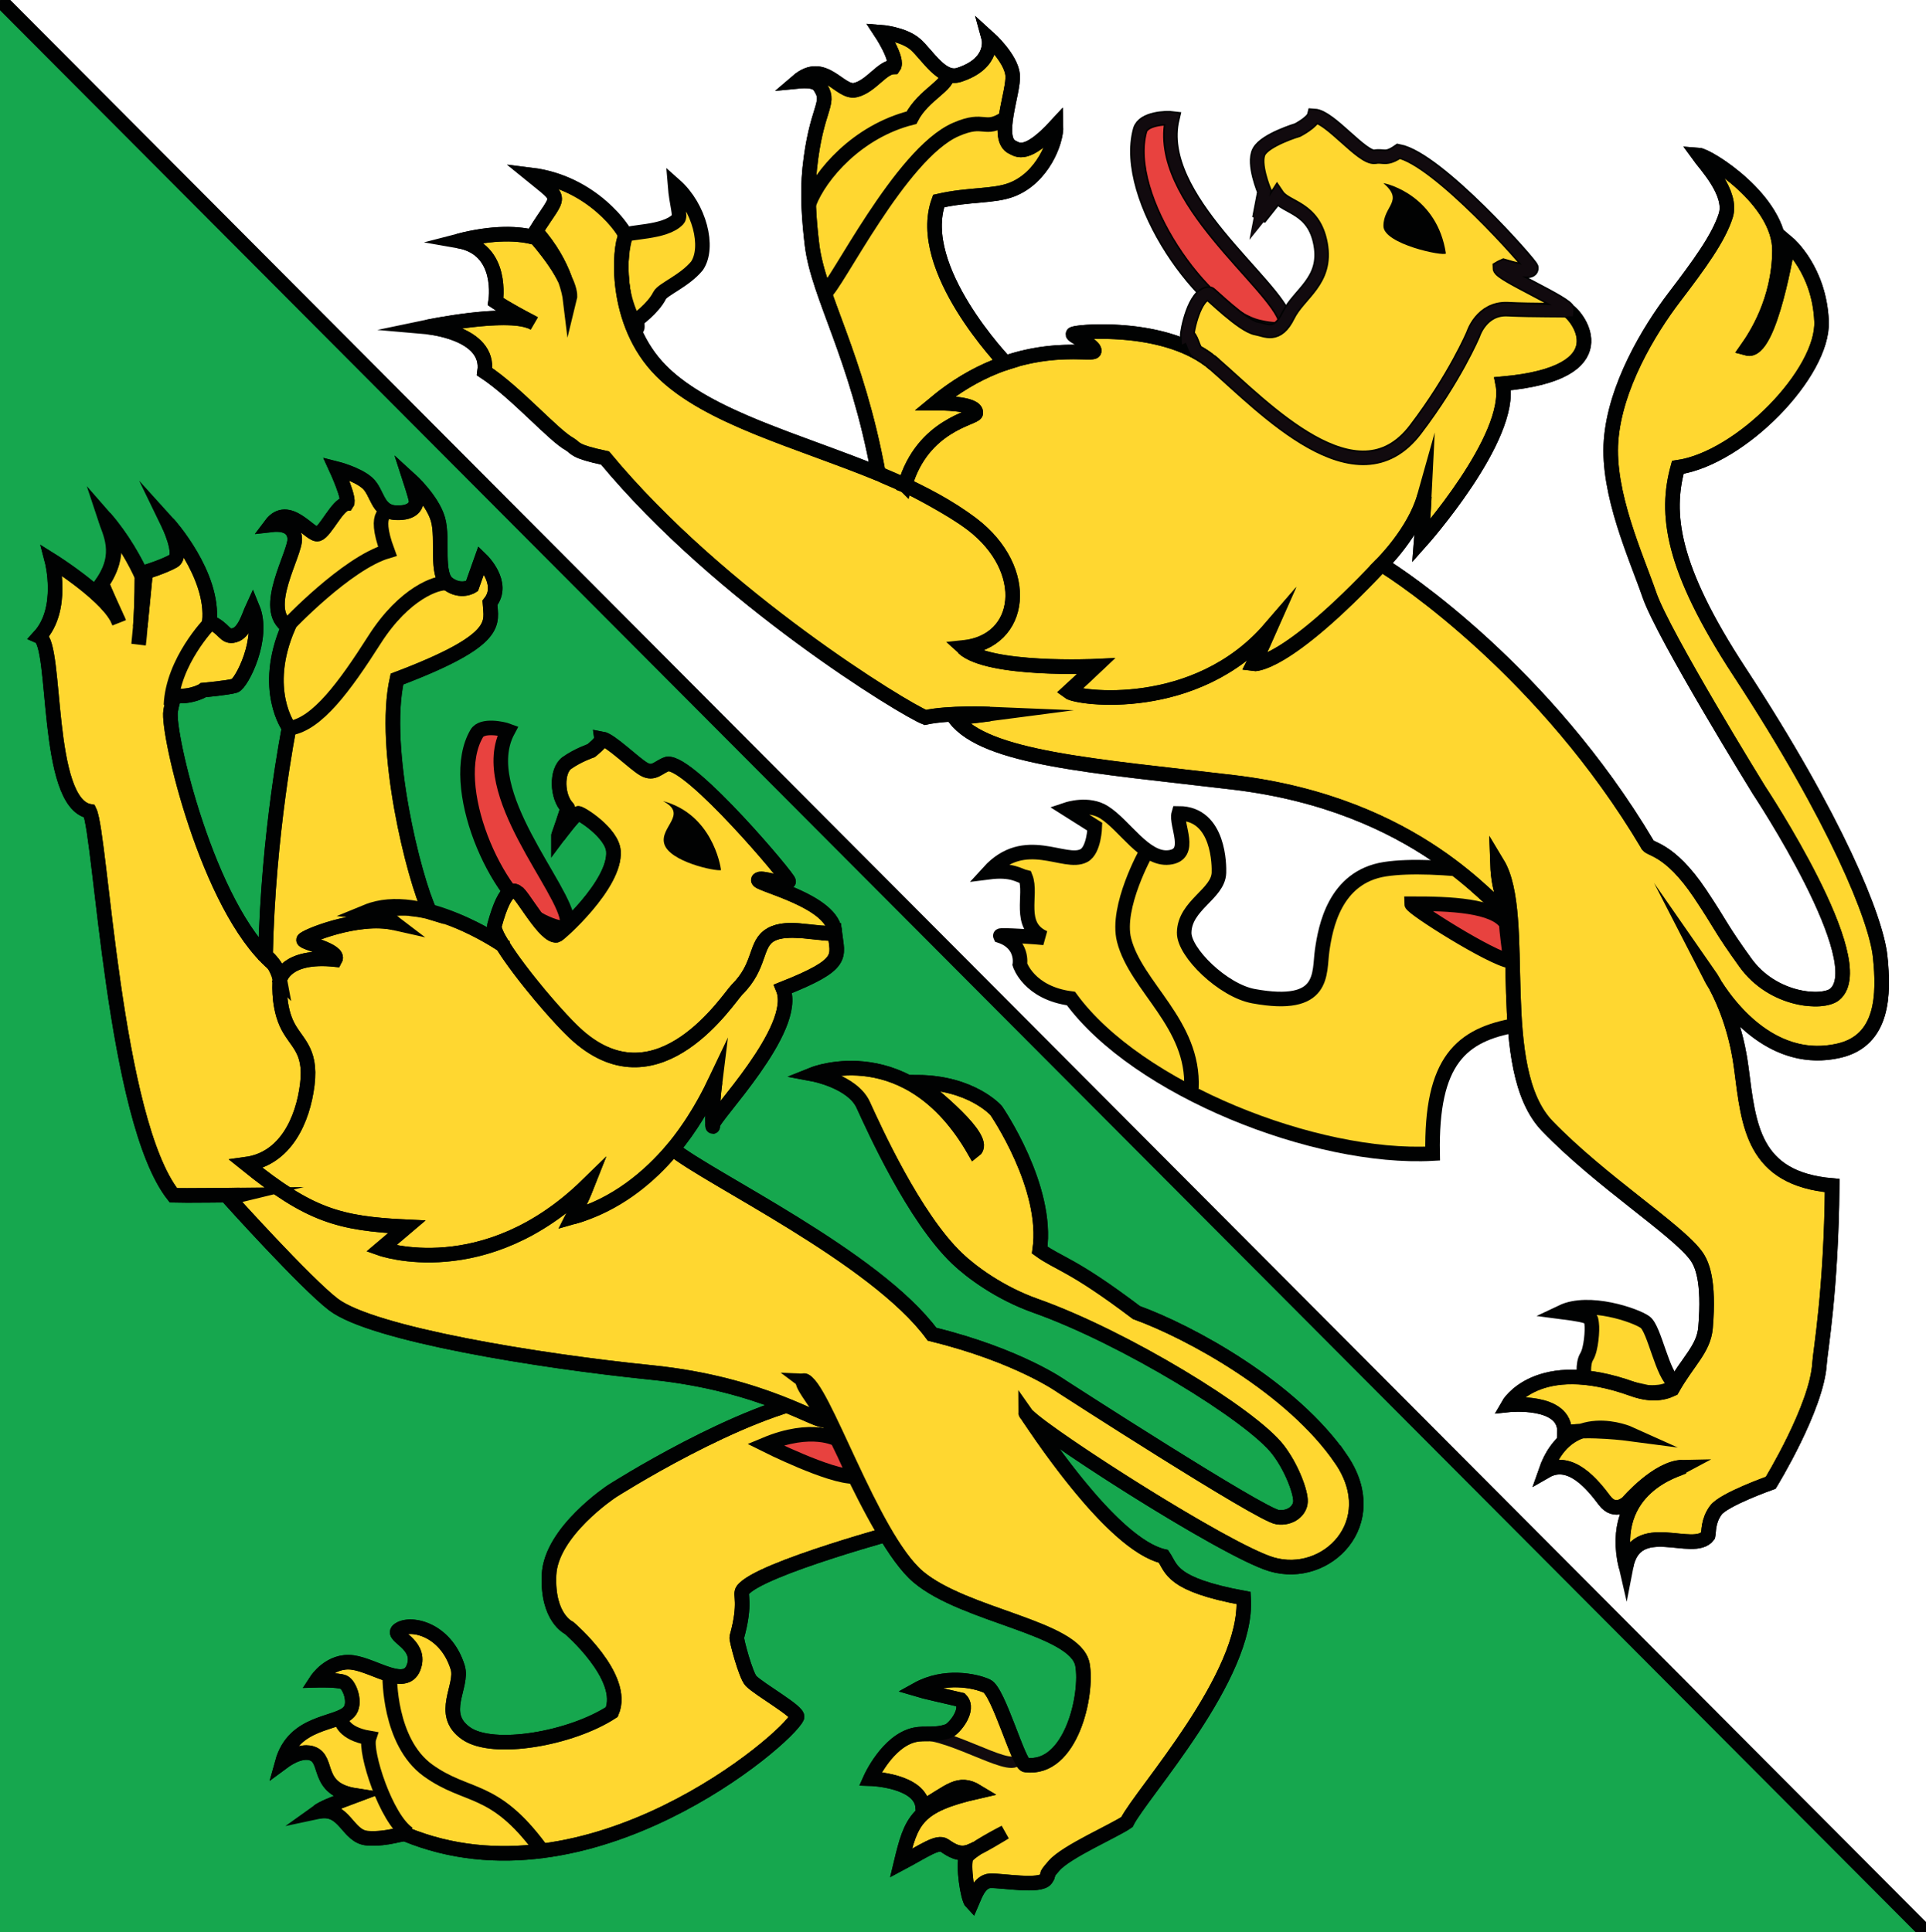
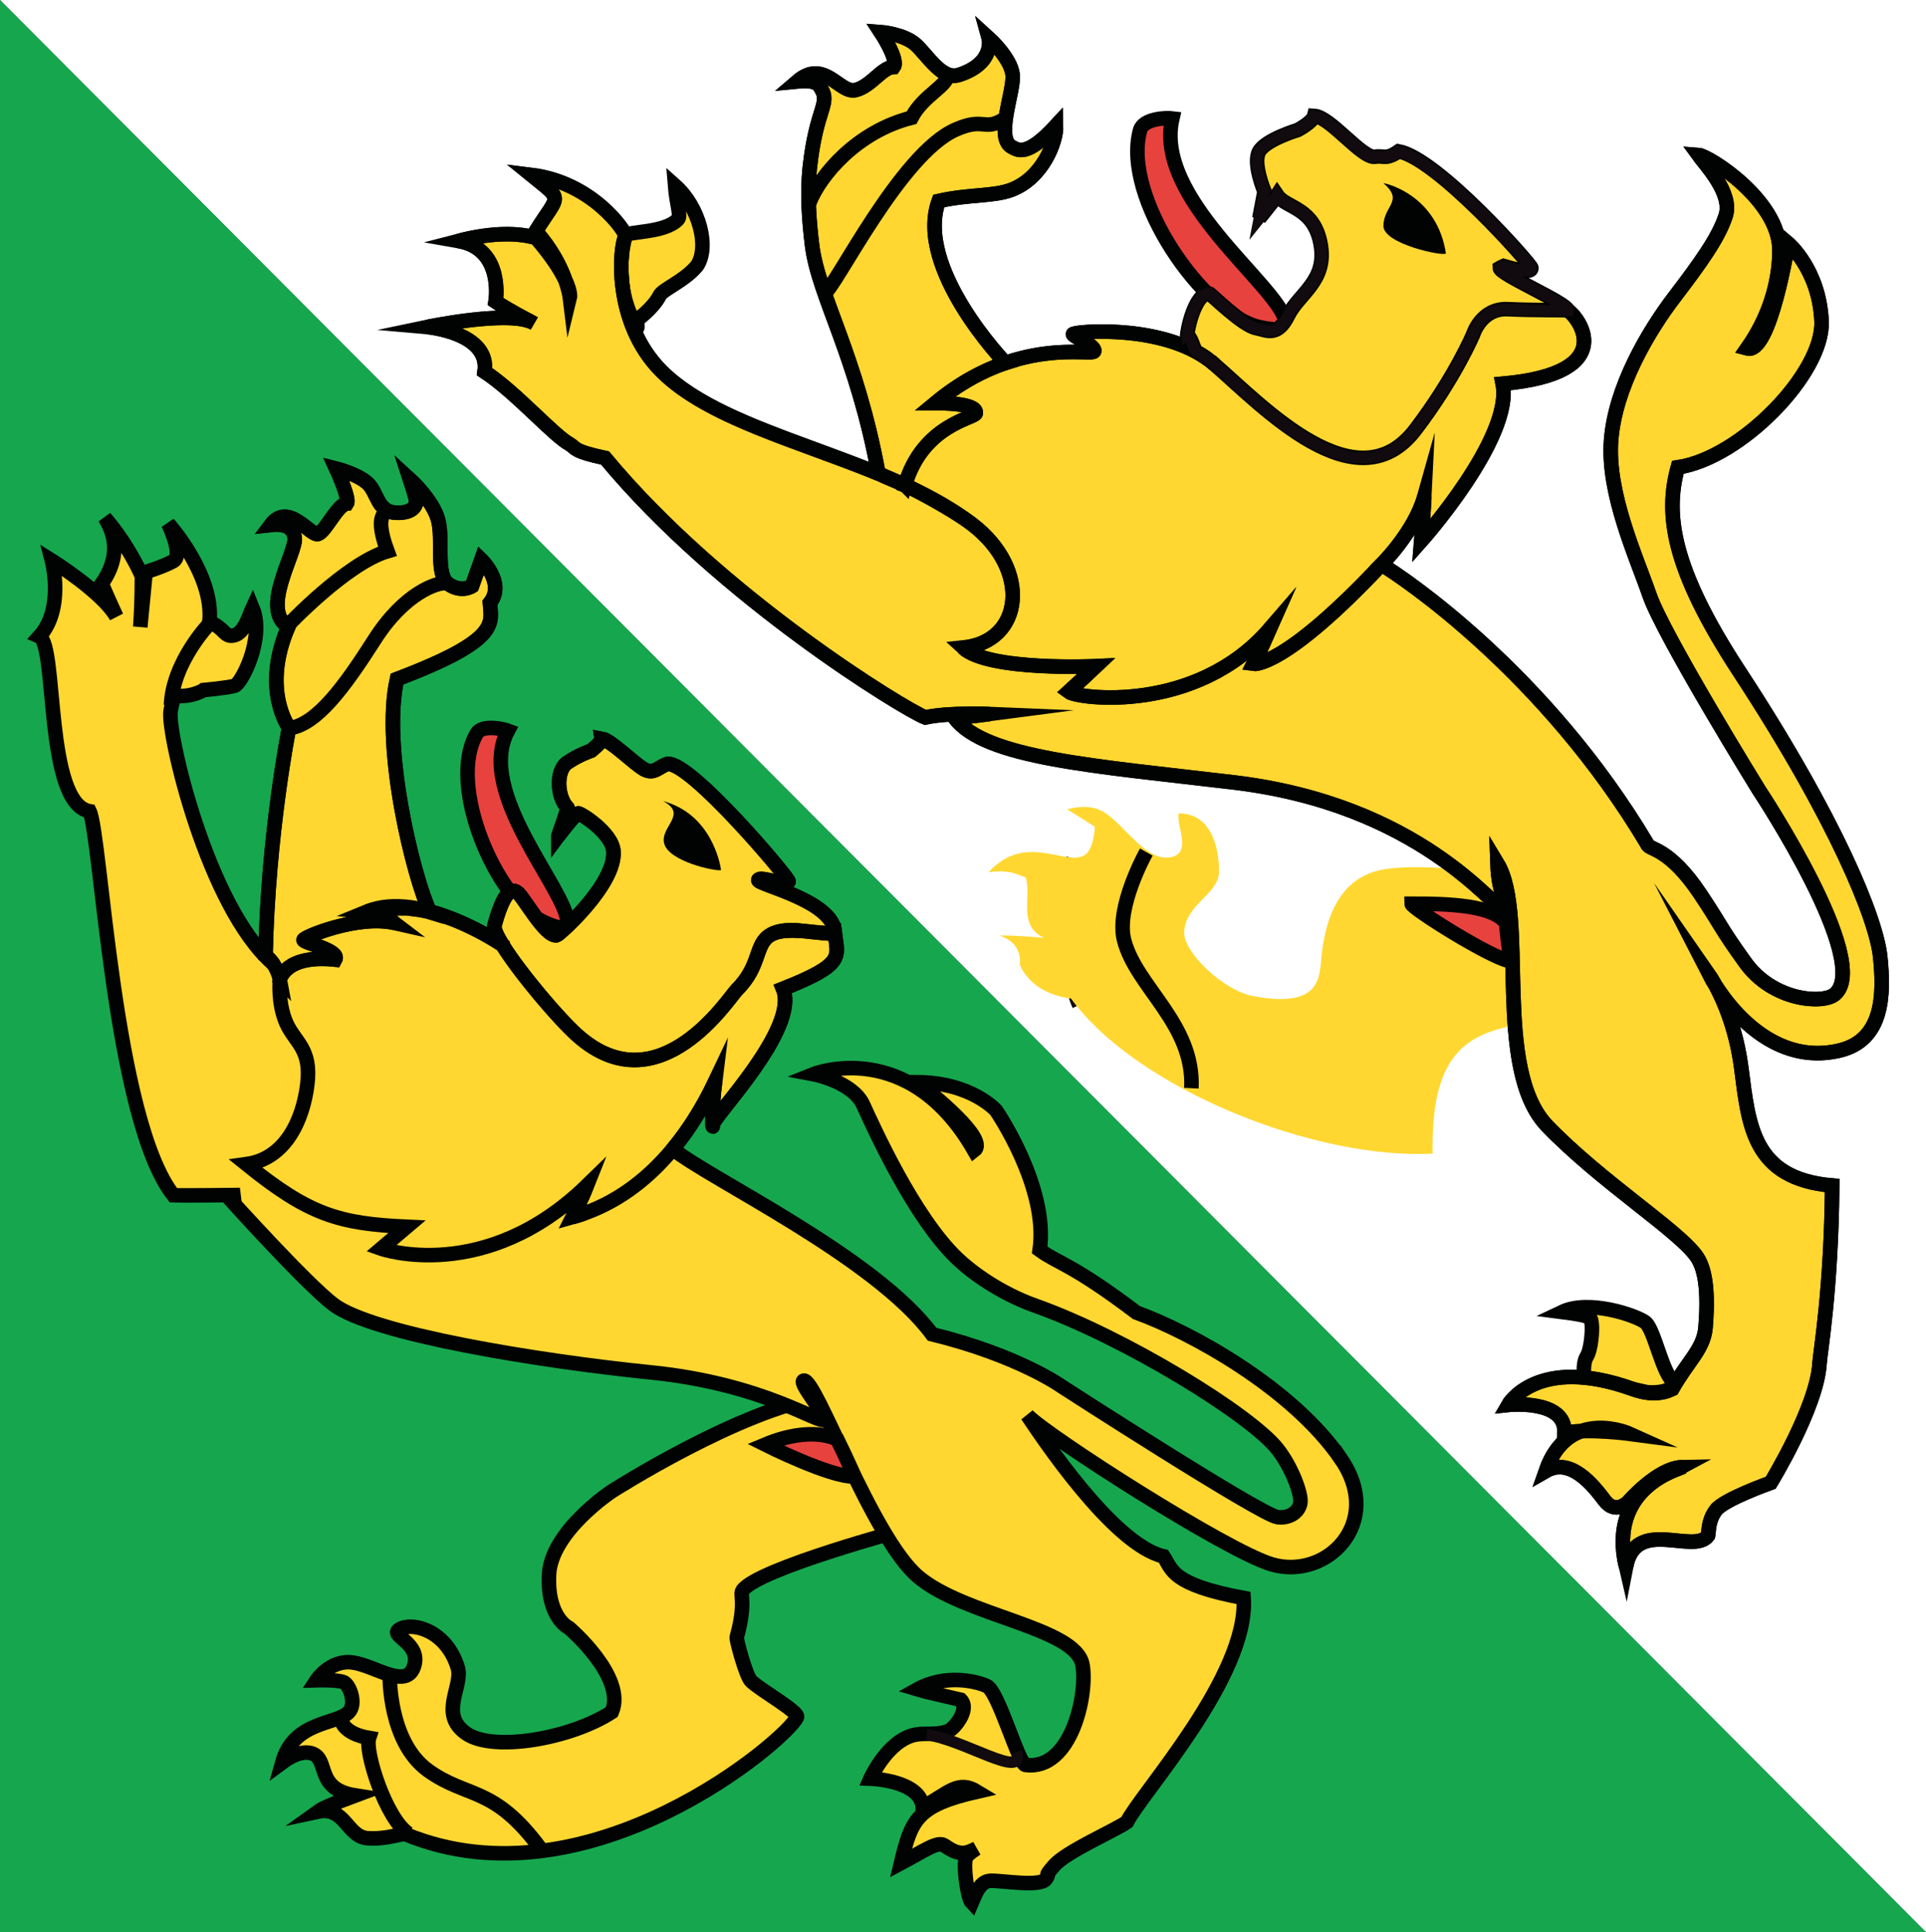
<svg xmlns="http://www.w3.org/2000/svg" xmlns:ns1="http://www.inkscape.org/namespaces/inkscape" xmlns:ns2="http://sodipodi.sourceforge.net/DTD/sodipodi-0.dtd" version="1.1" id="Ebene_1" x="0px" y="0px" width="469.879" height="471.43" viewBox="-205.796 -206.414 469.879 471.43" enable-background="new -205.796 -206.414 473.431 474.982" xml:space="preserve" ns1:version="0.48.4 r9939" ns2:docname="Flag_of_Canton_of_Thurgau.svg">
  <rect x="-205.796" y="-206.414" width="469.879" height="471.43" fill="#333333" stroke="none" />
  <defs id="defs89">
	
	
	
	
	
	
	
	
	
	
	
	
	
	
	
	
	
	
	
	
	
	
	
	
	
	
	
	
	
	
	
	
	
	
	
	

		
		
			
		
	</defs>
  <ns2:namedview pagecolor="#ffffff" bordercolor="#666666" borderopacity="1" objecttolerance="10" gridtolerance="10" guidetolerance="10" ns1:pageopacity="0" ns1:pageshadow="2" ns1:window-width="1366" ns1:window-height="706" id="namedview87" showgrid="false" fit-margin-top="0" fit-margin-left="0" fit-margin-right="0" fit-margin-bottom="0" ns1:zoom="0.99372188" ns1:cx="234.39349" ns1:cy="235.17825" ns1:window-x="-8" ns1:window-y="-8" ns1:window-maximized="1" ns1:current-layer="Ebene_1" />
  <g id="g3112">
    <polygon transform="translate(-1.776,-1.776)" points="265.859,-204.638 265.859,266.792 -204.02,-204.638 " id="polygon5" style="fill:#ffffff" />
    <polygon transform="translate(-1.776,-1.776)" points="-204.02,-204.638 265.859,266.792 -204.02,266.792 " id="polygon7" style="fill:#16a74e" />
    <path d="m 180.74,129.93 c 0,0 -0.547,-3.555 0.563,-5.344 1.102,-1.781 1.438,-6.555 1.219,-8.016 -0.234,-1.438 0.547,-1.883 -7.234,-2.883 6.563,-3.117 17.922,0.797 20.25,2.469 2.344,1.656 4.227,13.125 7.344,14.906 -1.219,2.781 -6.789,2.219 -6.789,2.219 L 180.74,129.93 z" id="path9" ns1:connector-curvature="0" style="fill:#ffd730" />
    <path d="m 180.74,129.93 c 0,0 -0.547,-3.555 0.563,-5.344 1.102,-1.781 1.438,-6.555 1.219,-8.016 -0.234,-1.438 0.547,-1.883 -7.234,-2.883 6.563,-3.117 17.922,0.797 20.25,2.469 2.344,1.656 4.227,13.125 7.344,14.906 -1.219,2.781 -6.789,2.219 -6.789,2.219 L 180.74,129.93 z" id="path11" ns1:connector-curvature="0" style="fill:none;stroke:#010202;stroke-width:3.552" />
    <path d="m -81.878,-28.133 c -1.215,-0.457 -6.305,-1.559 -7.605,0.672 -7.348,12.512 4.672,40.281 15.965,45.816 6.09,2.969 6.168,0.855 6.152,0.199 -0.168,-7.855 -22.558,-31.695 -14.512,-46.687" id="path13" ns1:connector-curvature="0" style="fill:#e8423f" />
    <path d="m -81.878,-28.133 c -1.215,-0.457 -6.305,-1.559 -7.605,0.672 -7.348,12.512 4.672,40.281 15.965,45.816 6.09,2.969 6.168,0.855 6.152,0.199 -0.168,-7.855 -22.558,-31.695 -14.512,-46.687 z" id="path15" ns1:connector-curvature="0" style="fill:none;stroke:#010202;stroke-width:3.552" />
    <path d="m -4.717,134.359 c -20.215,2.852 -51.816,23.078 -51.816,23.078 0,0 -14.848,9.797 -15.32,20.391 -0.48,10.563 4.898,12.953 4.898,12.953 0,0 14.055,12 10.422,20.516 -9.949,6.484 -28.934,9.836 -35.543,5.211 -6.793,-4.742 -0.633,-11.523 -2.055,-16.102 -3.008,-9.703 -12.043,-11.242 -14.539,-9.031 -1.574,1.445 5.441,3.25 3.953,8.531 -1.734,6.172 -9.473,0.094 -15,-0.688 -5.535,-0.781 -8.855,4.328 -8.855,4.328 0,0 5.215,-0.156 6.641,0.484 1.422,0.625 3.16,5.203 1.262,7.25 -2.895,3.156 -13.43,2.063 -16.27,12.328 4.262,-3.156 6.727,-2.391 7.262,-2.203 4.273,1.43 0.633,8.688 10.586,10.25 -6,2.234 -7.922,3.063 -9.16,3.953 6.641,-1.422 7.113,6.188 12.168,6.484 5.055,0.313 8.336,-1.344 9.313,-0.945 44.551,18.305 93.047,-23.219 95.406,-28.594 0.578,-1.297 -9,-6.625 -11.207,-8.836 -1.258,-1.266 -3.633,-10.117 -3.48,-10.672 2.383,-8.578 0.641,-10.344 1.434,-11.445 3.781,-5.289 40.137,-15 40.137,-15 0,0 -16.276,-25.913 -20.237,-32.241" id="path17" ns1:connector-curvature="0" style="fill:#ffd730" />
-     <path d="m -4.717,134.359 c -20.215,2.852 -51.816,23.078 -51.816,23.078 0,0 -14.848,9.797 -15.32,20.391 -0.48,10.563 4.898,12.953 4.898,12.953 0,0 14.055,12 10.422,20.516 -9.949,6.484 -28.934,9.836 -35.543,5.211 -6.793,-4.742 -0.633,-11.523 -2.055,-16.102 -3.008,-9.703 -12.043,-11.242 -14.539,-9.031 -1.574,1.445 5.441,3.25 3.953,8.531 -1.734,6.172 -9.473,0.094 -15,-0.688 -5.535,-0.781 -8.855,4.328 -8.855,4.328 0,0 5.215,-0.156 6.641,0.484 1.422,0.625 3.16,5.203 1.262,7.25 -2.895,3.156 -13.43,2.063 -16.27,12.328 4.262,-3.156 6.727,-2.391 7.262,-2.203 4.273,1.43 0.633,8.688 10.586,10.25 -6,2.234 -7.922,3.063 -9.16,3.953 6.641,-1.422 7.113,6.188 12.168,6.484 5.055,0.313 8.336,-1.344 9.313,-0.945 44.551,18.305 93.047,-23.219 95.406,-28.594 0.578,-1.297 -9,-6.625 -11.207,-8.836 -1.258,-1.266 -3.633,-10.117 -3.48,-10.672 2.383,-8.578 0.641,-10.344 1.434,-11.445 3.781,-5.289 40.137,-15 40.137,-15 0,0 -16.276,-25.913 -20.237,-32.241 z" id="path19" ns1:connector-curvature="0" style="fill:none;stroke:#010202;stroke-width:3.552" />
    <path stroke-miterlimit="17" d="m -4.717,134.359 c -20.215,2.852 -51.816,23.078 -51.816,23.078 0,0 -14.848,9.797 -15.32,20.391 -0.48,10.563 4.898,12.953 4.898,12.953 0,0 14.055,12 10.422,20.516 -9.949,6.484 -28.934,9.836 -35.543,5.211 -6.793,-4.742 -0.633,-11.523 -2.055,-16.102 -3.008,-9.703 -12.043,-11.242 -14.539,-9.031 -1.574,1.445 5.441,3.25 3.953,8.531 -1.734,6.172 -9.473,0.094 -15,-0.688 -5.535,-0.781 -8.855,4.328 -8.855,4.328 0,0 5.215,-0.156 6.641,0.484 1.422,0.625 3.16,5.203 1.262,7.25 -2.895,3.156 -13.43,2.063 -16.27,12.328 4.262,-3.156 6.727,-2.391 7.262,-2.203 4.273,1.43 0.633,8.688 10.586,10.25 -6,2.234 -7.922,3.063 -9.16,3.953 6.641,-1.422 7.113,6.188 12.168,6.484 5.055,0.313 8.336,-1.344 9.313,-0.945 44.551,18.305 93.047,-23.219 95.406,-28.594 0.578,-1.297 -9,-6.625 -11.207,-8.836 -1.258,-1.266 -3.633,-10.117 -3.48,-10.672 2.383,-8.578 0.641,-10.344 1.434,-11.445 3.781,-5.289 40.137,-15 40.137,-15 0,0 -16.276,-25.913 -20.237,-32.241 z" id="path21" ns1:connector-curvature="0" style="fill:none;stroke:#010202;stroke-width:3.552;stroke-miterlimit:17" />
    <path d="m -110.71,202.453 c 0,0 -0.313,16.109 9.32,23.078 9.633,6.938 15.953,3.625 27.336,18.938 M -122.557,213.203 c 0,0 0.32,3.313 6.793,4.422 -1.105,3.313 4.105,19.734 9.641,23.375" id="path23" ns1:connector-curvature="0" style="fill:none;stroke:#010202;stroke-width:3.552" />
    <path d="m -31.932,68.312 c -0.008,-0.086 -0.016,-0.172 -0.016,-0.297 l -0.008,0.031 c 0.008,0.11 0.016,0.196 0.024,0.266 m 0,0 c 0.008,0.204 0.015,0.204 0,0 M 121.427,149.672 c -11.961,-17.563 -37,-31.148 -49.977,-35.844 -15.68,-11.859 -18.93,-11.875 -23.602,-15.25 2.235,-15.375 -10.624,-34.031 -10.624,-34.031 0,0 -5.98,-6.859 -19.262,-6.922 3.504,2.734 17.559,13.984 13.918,16.688 -16.011,-27.938 -39.23,-18.641 -39.23,-18.641 0,0 9.547,1.805 12.137,7.477 2.609,5.688 12.383,27.453 22.969,37.523 3.375,3.219 10.266,8.375 19.094,11.508 21.602,7.656 52.594,26.602 59.141,35.102 3.391,4.406 5.594,10.484 5.484,12.672 -0.094,2.195 -2.391,4.195 -5.578,3.797 -4.094,-0.508 -52.594,-31.844 -52.594,-31.844 0,0 -10.477,-7.578 -31.715,-12.797 -13.88,-18.829 -54.602,-38.079 -63.208,-45.173 -0.066,0.078 -0.129,0.156 -0.191,0.234 4.551,-5.469 7.992,-11.375 10.469,-16.609 -0.703,5.578 -0.637,9.25 -0.582,10.469 0.078,-2 21.168,-23.406 17.168,-33.18 15.266,-6.047 13.344,-7.77 12.625,-13.609 -0.563,0.199 -1.699,0.129 -3.129,-0.016 1.039,0.066 2.078,0.098 3.129,0.016 -0.016,-7.832 -19.168,-11.918 -18.657,-12.949 0.52,-1.035 6.215,1.5 7.391,0.391 0.457,-0.426 -24.016,-29.473 -29.574,-28.688 -2.145,0.688 -3.273,2.641 -5.672,1.297 -2.41,-1.344 -8.121,-7.098 -10.344,-7.473 0.125,0.816 -2.586,2.934 -2.586,2.934 0,0 -3.273,1.113 -5.91,3 -2.648,1.891 -2.465,8.297 0.148,10.922 0.152,0.145 -2.215,6.871 -2.215,6.871 0,0 4.098,-5.504 4.816,-5.504 0.727,0 8.297,4.801 8.609,9.25 0.582,8.094 -13.336,20.422 -13.848,20.5 -2.848,0.441 -8.32,-9.828 -9.68,-10.527 -0.531,-0.262 -2.664,-2.277 -5.488,8.098 -0.219,0.801 0.582,2.559 1.992,4.84 -0.008,-0.016 -0.02,-0.016 -0.02,-0.016 0,0 -11.359,-7.902 -22.664,-8.887 1.898,0.125 3.633,0.422 4.945,0.832 -3.934,-8.266 -11.832,-39.922 -8.047,-56.84 25.617,-9.691 22.945,-13.738 22.672,-18.602 3.848,-4.785 -2.09,-10.512 -2.09,-10.512 l -2.285,6.434 c 0,0 -2.594,1.729 -5.785,-0.539 -3.191,-2.262 -1.129,-10.855 -2.496,-15.719 -1.367,-4.848 -6.863,-9.824 -6.863,-9.824 0,0 1.254,3.855 1.488,5.008 0.23,1.137 -0.504,3.398 -5.008,3.152 -4.504,-0.258 -4.336,-4.984 -6.855,-7.234 -2.523,-2.246 -7.609,-3.52 -7.609,-3.52 0,0 3.406,7.402 2.598,8.531 -2.293,0.207 -5.191,6.855 -7.047,7.422 -1.848,0.543 -7.246,-7.918 -11.496,-2.23 5.25,-0.609 5.746,2.262 5.832,3.254 0.336,3.609 -8.48,17.465 -1.566,21.594 -6.664,15.43 0.191,24.656 0.191,24.656 0,0 -5.152,25.656 -5.754,55.641 0.746,0.504 1.355,1.191 1.832,1.895 l -0.008,-0.016 c -15.984,-13.832 -25.863,-56.344 -24.992,-61.578 0.457,-2.75 1.082,-3.766 1.082,-3.766 0,0 2.047,0.281 4.176,-0.281 2.121,-0.559 2.777,-1.109 2.777,-1.109 0,0 6.031,-0.547 7.621,-1.051 1.602,-0.504 7.387,-11.574 4.336,-18.984 -0.84,1.816 -1.965,6.051 -4.445,6.672 -2.48,0.641 -2.184,-1.664 -6.074,-3.254 1.199,-11.57 -10.055,-23.992 -10.055,-23.992 0,0 3.77,7.719 1.273,9.129 -2.496,1.398 -6.785,2.695 -6.785,2.695 l -1.305,13.391 c 0.199,-2.801 0.406,-6.941 0.406,-12.398 -1.535,-3.488 -4.789,-9.379 -9.078,-14.273 1.992,3.199 4.383,8.785 -0.703,16.074 0.184,0.469 0.551,1.543 3.551,8.086 -3.406,-5.984 -15.727,-13.68 -15.727,-13.68 0,0 3.094,11.777 -3.066,18.52 4.371,1.938 1.273,40.656 12.25,42.641 2.801,5.801 5.887,75.242 20.457,93.703 1.824,0.086 16.238,-0.078 16.238,-0.078 l -2.77,0.672 c 0,0 18.73,20.82 25.578,26.047 9.449,7.18 49.863,13.773 77.504,16.57 27.641,2.789 41.313,12.859 42.199,11.477 0.504,-1.094 -6.375,-9.094 -5,-9.477 2.895,-0.828 16.609,38.281 27.969,47.875 11.359,9.578 38.348,12.328 40.051,21.406 1.344,7.148 -2.703,25.969 -13.898,24.492 -1.68,-0.211 -6.609,-17.984 -9.43,-19.258 -2.828,-1.297 -10.316,-2.875 -16.973,0.828 1.137,0.352 7.953,1.922 10.609,2.531 2.313,2.375 -1.656,7.125 -3.047,7.625 -3.168,1.141 -5.672,0.375 -8.137,0.906 -6.719,1.438 -10.848,10.703 -10.848,10.703 0,0 12.246,0.375 12.766,6.969 6.578,-3.703 8.672,-6.594 13.27,-3.797 -14.867,3.391 -16.066,6.969 -18.586,17.453 5.613,-2.984 8.941,-5.453 10.598,-4.328 1.656,1.141 3.609,2.453 6.137,1.5 0.465,-0.164 1.031,-0.438 1.672,-0.75 -1.25,0.828 -2.25,1.608 -2.504,2.155 -0.809,1.742 0.313,10.017 1.391,11.117 0.496,-1.117 1.684,-5.298 4.496,-5.392 2.797,-0.117 12.234,1.603 13.594,-0.461 1.367,-2.047 -0.992,0.172 1.969,-3.233 2.953,-3.438 14.805,-8.556 17.781,-10.647 3.484,-7.023 29.719,-35.656 28.469,-54.656 -17.82,-3.297 -17.484,-7.086 -19.555,-10.164 -12.281,-2.836 -29.883,-29.453 -33.211,-34.406 4.836,5.047 48.586,33.109 59.617,36.359 13.385,3.936 27.463,-10.142 16.963,-25.595 M -10.131,20.715 c -2.824,-0.199 -5.738,-0.146 -7.609,0.922 2.198,-1.25 4.808,-1.188 7.609,-0.922 m -56.036,69.855 c 0.938,-0.258 1.852,-0.555 2.754,-0.883 -0.902,0.329 -1.816,0.625 -2.754,0.883" id="path25" ns1:connector-curvature="0" style="fill:#ffd730" />
    <path d="m -31.932,68.312 c -0.008,-0.086 -0.016,-0.172 -0.016,-0.297 l -0.008,0.031 c 0.008,0.11 0.016,0.196 0.024,0.266 z m 0,0 c 0.008,0.204 0.015,0.204 0,0 z M 121.427,149.672 c -11.961,-17.563 -37,-31.148 -49.977,-35.844 -15.68,-11.859 -18.93,-11.875 -23.602,-15.25 2.235,-15.375 -10.624,-34.031 -10.624,-34.031 0,0 -5.98,-6.859 -19.262,-6.922 3.504,2.734 17.559,13.984 13.918,16.688 -16.011,-27.938 -39.23,-18.641 -39.23,-18.641 0,0 9.547,1.805 12.137,7.477 2.609,5.688 12.383,27.453 22.969,37.523 3.375,3.219 10.266,8.375 19.094,11.508 21.602,7.656 52.594,26.602 59.141,35.102 3.391,4.406 5.594,10.484 5.484,12.672 -0.094,2.195 -2.391,4.195 -5.578,3.797 -4.094,-0.508 -52.594,-31.844 -52.594,-31.844 0,0 -10.477,-7.578 -31.715,-12.797 -13.88,-18.829 -54.602,-38.079 -63.208,-45.173 -0.066,0.078 -0.129,0.156 -0.191,0.234 4.551,-5.469 7.992,-11.375 10.469,-16.609 -0.703,5.578 -0.637,9.25 -0.582,10.469 0.078,-2 21.168,-23.406 17.168,-33.18 15.266,-6.047 13.344,-7.77 12.625,-13.609 -0.563,0.199 -1.699,0.129 -3.129,-0.016 1.039,0.066 2.078,0.098 3.129,0.016 -0.016,-7.832 -19.168,-11.918 -18.657,-12.949 0.52,-1.035 6.215,1.5 7.391,0.391 0.457,-0.426 -24.016,-29.473 -29.574,-28.688 -2.145,0.688 -3.273,2.641 -5.672,1.297 -2.41,-1.344 -8.121,-7.098 -10.344,-7.473 0.125,0.816 -2.586,2.934 -2.586,2.934 0,0 -3.273,1.113 -5.91,3 -2.648,1.891 -2.465,8.297 0.148,10.922 0.152,0.145 -2.215,6.871 -2.215,6.871 0,0 4.098,-5.504 4.816,-5.504 0.727,0 8.297,4.801 8.609,9.25 0.582,8.094 -13.336,20.422 -13.848,20.5 -2.848,0.441 -8.32,-9.828 -9.68,-10.527 -0.531,-0.262 -2.664,-2.277 -5.488,8.098 -0.219,0.801 0.582,2.559 1.992,4.84 -0.008,-0.016 -0.02,-0.016 -0.02,-0.016 0,0 -11.359,-7.902 -22.664,-8.887 1.898,0.125 3.633,0.422 4.945,0.832 -3.934,-8.266 -11.832,-39.922 -8.047,-56.84 25.617,-9.691 22.945,-13.738 22.672,-18.602 3.848,-4.785 -2.09,-10.512 -2.09,-10.512 l -2.285,6.434 c 0,0 -2.594,1.729 -5.785,-0.539 -3.191,-2.262 -1.129,-10.855 -2.496,-15.719 -1.367,-4.848 -6.863,-9.824 -6.863,-9.824 0,0 1.254,3.855 1.488,5.008 0.23,1.137 -0.504,3.398 -5.008,3.152 -4.504,-0.258 -4.336,-4.984 -6.855,-7.234 -2.523,-2.246 -7.609,-3.52 -7.609,-3.52 0,0 3.406,7.402 2.598,8.531 -2.293,0.207 -5.191,6.855 -7.047,7.422 -1.848,0.543 -7.246,-7.918 -11.496,-2.23 5.25,-0.609 5.746,2.262 5.832,3.254 0.336,3.609 -8.48,17.465 -1.566,21.594 -6.664,15.43 0.191,24.656 0.191,24.656 0,0 -5.152,25.656 -5.754,55.641 0.746,0.504 1.355,1.191 1.832,1.895 l -0.008,-0.016 c -15.984,-13.832 -25.863,-56.344 -24.992,-61.578 0.457,-2.75 1.082,-3.766 1.082,-3.766 0,0 2.047,0.281 4.176,-0.281 2.121,-0.559 2.777,-1.109 2.777,-1.109 0,0 6.031,-0.547 7.621,-1.051 1.602,-0.504 7.387,-11.574 4.336,-18.984 -0.84,1.816 -1.965,6.051 -4.445,6.672 -2.48,0.641 -2.184,-1.664 -6.074,-3.254 1.199,-11.57 -10.055,-23.992 -10.055,-23.992 0,0 3.77,7.719 1.273,9.129 -2.496,1.398 -6.785,2.695 -6.785,2.695 l -1.305,13.391 c 0.199,-2.801 0.406,-6.941 0.406,-12.398 -1.535,-3.488 -4.789,-9.379 -9.078,-14.273 1.992,3.199 4.383,8.785 -0.703,16.074 0.184,0.469 0.551,1.543 3.551,8.086 -3.406,-5.984 -15.727,-13.68 -15.727,-13.68 0,0 3.094,11.777 -3.066,18.52 4.371,1.938 1.273,40.656 12.25,42.641 2.801,5.801 5.887,75.242 20.457,93.703 1.824,0.086 16.238,-0.078 16.238,-0.078 l -2.77,0.672 c 0,0 18.73,20.82 25.578,26.047 9.449,7.18 49.863,13.773 77.504,16.57 27.641,2.789 41.313,12.859 42.199,11.477 0.504,-1.094 -6.375,-9.094 -5,-9.477 2.895,-0.828 16.609,38.281 27.969,47.875 11.359,9.578 38.348,12.328 40.051,21.406 1.344,7.148 -2.703,25.969 -13.898,24.492 -1.68,-0.211 -6.609,-17.984 -9.43,-19.258 -2.828,-1.297 -10.316,-2.875 -16.973,0.828 1.137,0.352 7.953,1.922 10.609,2.531 2.313,2.375 -1.656,7.125 -3.047,7.625 -3.168,1.141 -5.672,0.375 -8.137,0.906 -6.719,1.438 -10.848,10.703 -10.848,10.703 0,0 12.246,0.375 12.766,6.969 6.578,-3.703 8.672,-6.594 13.27,-3.797 -14.867,3.391 -16.066,6.969 -18.586,17.453 5.613,-2.984 8.941,-5.453 10.598,-4.328 1.656,1.141 3.609,2.453 6.137,1.5 0.465,-0.164 1.031,-0.438 1.672,-0.75 -1.25,0.828 -2.25,1.608 -2.504,2.155 -0.809,1.742 0.313,10.017 1.391,11.117 0.496,-1.117 1.684,-5.298 4.496,-5.392 2.797,-0.117 12.234,1.603 13.594,-0.461 1.367,-2.047 -0.992,0.172 1.969,-3.233 2.953,-3.438 14.805,-8.556 17.781,-10.647 3.484,-7.023 29.719,-35.656 28.469,-54.656 -17.82,-3.297 -17.484,-7.086 -19.555,-10.164 -12.281,-2.836 -29.883,-29.453 -33.211,-34.406 4.836,5.047 48.586,33.109 59.617,36.359 13.385,3.936 27.463,-10.142 16.963,-25.595 z M -10.131,20.715 c -2.824,-0.199 -5.738,-0.146 -7.609,0.922 2.198,-1.25 4.808,-1.188 7.609,-0.922 z m -56.036,69.855 c 0.938,-0.258 1.852,-0.555 2.754,-0.883 -0.902,0.329 -1.816,0.625 -2.754,0.883 z" id="path27" ns1:connector-curvature="0" style="fill:none;stroke:#010202;stroke-width:3.552" />
    <path d="m 20.244,216.844 c 8.832,0.969 24.355,11.406 21.965,4.156 m 13.499,-218.02 c -0.859,2.703 -0.797,3.047 3.813,7.781 -8.359,16.234 -2.375,28.16 -2.375,28.16" id="path29" ns1:connector-curvature="0" style="fill:none;stroke:#110a0e;stroke-width:2.784" />
    <path d="m -135.085,-28.742 c 6.672,-1.031 13.336,-10.109 20.656,-21.59 7.32,-11.488 15.383,-14.09 17.609,-13.801 M -135.549,-53.852 c 0,0 14.273,-15.113 24.273,-18.074 -3.801,-10.277 0.551,-9.625 0.551,-9.625 m -43.91,27.234 c 0,0 -8.992,9.273 -9.449,19.93" id="path31" ns1:connector-curvature="0" style="fill:none;stroke:#010202;stroke-width:3.552" />
    <path d="m -19.116,146.047 c 0,0 15.941,8 21.703,7.781 -1.047,-2.844 -4.121,-9.047 -4.121,-9.047 0,0 -6.137,-3.523 -17.582,1.266" id="path33" ns1:connector-curvature="0" style="fill:#e8423f" />
    <path d="m -19.116,146.047 c 0,0 15.941,8 21.703,7.781 -1.047,-2.844 -4.121,-9.047 -4.121,-9.047 0,0 -6.137,-3.523 -17.582,1.266 z" id="path35" ns1:connector-curvature="0" style="fill:none;stroke:#010202;stroke-width:3.552" />
    <path d="M 171.537,9.187 C 169.084,7.874 144.389,3.746 132.084,5.66 c -12.305,1.918 -14.516,14.23 -15.32,19.84 -0.805,5.605 0.883,14.359 -16.727,11.141 -7.469,-1.359 -17.023,-10.699 -16.93,-15.508 0.102,-6.691 8.281,-9.396 8.477,-14.578 0.063,-1.543 0.156,-14.512 -9.797,-14.512 -0.828,2.77 3.656,10.098 -2.422,10.754 -5.859,0.637 -10.734,-7.832 -15.781,-11.02 -3.836,-2.438 -8.984,-0.719 -8.984,-0.719 l 6.703,4.234 c 0,0 -0.164,5.719 -2.656,7.047 -4.72,2.505 -14.392,-5.687 -23.243,4.048 5.727,-0.734 7.406,0.871 8.984,1.234 1.703,4.246 -2.148,11.855 4.586,14.797 -1.391,-0.184 -10.891,-0.832 -10.734,-0.504 5.688,1.906 4.773,7 4.773,7 0,0 2.18,6.938 12.469,8.297 16.18,22.164 59.727,39.391 88.234,37.836 -0.414,-22.688 6.984,-29.031 20.422,-31.344 1.086,-5.117 7.18,-33.445 7.399,-34.516" id="path37" ns1:connector-curvature="0" style="fill:#ffd730" />
    <path d="m -53.174,-148.926 c -0.309,1.09 -3.504,11.824 2.832,22.555 0.121,-0.297 -0.063,-1.984 -0.063,-1.984 0,0 3.984,-2.832 5.551,-5.977 0.738,-1.48 6.09,-3.555 9.113,-7.234 3.063,-4.551 0.602,-14.293 -5.375,-19.598 0.367,4.641 1.512,7.414 0.719,8.254 -3.184,3.449 -12.481,2.906 -12.777,3.984" id="path39" ns1:connector-curvature="0" style="fill:#ffd730" />
    <path d="m -53.174,-148.926 c -0.309,1.09 -3.504,11.824 2.832,22.555 0.121,-0.297 -0.063,-1.984 -0.063,-1.984 0,0 3.984,-2.832 5.551,-5.977 0.738,-1.48 6.09,-3.555 9.113,-7.234 3.063,-4.551 0.602,-14.293 -5.375,-19.598 0.367,4.641 1.512,7.414 0.719,8.254 -3.184,3.449 -12.481,2.906 -12.777,3.984 z" id="path41" ns1:connector-curvature="0" style="fill:none;stroke:#010202;stroke-width:3.552" />
    <path d="m 80.224,-177.531 c -1.406,-0.184 -7.086,-0.012 -7.883,2.902 -4.508,16.434 15.508,44.832 28.914,47.969 7.219,1.688 6.766,-0.754 6.57,-1.504 -2.242,-8.953 -32.195,-29.938 -27.601,-49.367" id="path43" ns1:connector-curvature="0" style="fill:#e8423f" />
    <path d="m 80.224,-177.531 c -1.406,-0.184 -7.086,-0.012 -7.883,2.902 -4.508,16.434 15.508,44.832 28.914,47.969 7.219,1.688 6.766,-0.754 6.57,-1.504 -2.242,-8.953 -32.195,-29.938 -27.601,-49.367 z" id="path45" ns1:connector-curvature="0" style="fill:none;stroke:#010202;stroke-width:3.552" />
-     <path d="m 80.224,-177.531 c -1.406,-0.184 -7.086,-0.012 -7.883,2.902 -4.508,16.434 15.508,44.832 28.914,47.969 7.219,1.688 6.766,-0.754 6.57,-1.504 -2.242,-8.953 -32.195,-29.938 -27.601,-49.367 z" id="path47" ns1:connector-curvature="0" style="fill:none;stroke:#110a0e;stroke-width:2.784" />
-     <path d="M 171.537,9.187 C 169.084,7.874 144.389,3.746 132.084,5.66 c -12.305,1.918 -14.516,14.23 -15.32,19.84 -0.805,5.605 0.883,14.359 -16.727,11.141 -7.469,-1.359 -17.023,-10.699 -16.93,-15.508 0.102,-6.691 8.281,-9.396 8.477,-14.578 0.063,-1.543 0.156,-14.512 -9.797,-14.512 -0.828,2.77 3.656,10.098 -2.422,10.754 -5.859,0.637 -10.734,-7.832 -15.781,-11.02 -3.836,-2.438 -8.984,-0.719 -8.984,-0.719 l 6.703,4.234 c 0,0 -0.164,5.719 -2.656,7.047 -4.72,2.505 -14.392,-5.687 -23.243,4.048 5.727,-0.734 7.406,0.871 8.984,1.234 1.703,4.246 -2.148,11.855 4.586,14.797 -1.391,-0.184 -10.891,-0.832 -10.734,-0.504 5.688,1.906 4.773,7 4.773,7 0,0 2.18,6.938 12.469,8.297 16.18,22.164 59.727,39.391 88.234,37.836 -0.414,-22.688 6.984,-29.031 20.422,-31.344 1.086,-5.117 7.18,-33.445 7.399,-34.516 z" id="path49" ns1:connector-curvature="0" style="fill:none;stroke:#010202;stroke-width:3.552" />
    <path d="m 138.568,14.09 c 9.242,-0.047 20.375,0.395 23.141,4.906 0.031,1.887 0.68,6.109 0.984,9.109 -4.571,-0.636 -24.125,-12.984 -24.125,-14.015" id="path51" ns1:connector-curvature="0" style="fill:#e8423f" />
    <path d="m 252.912,27.012 c -0.953,-9.184 -10.656,-33.344 -34.344,-69.527 -16.719,-25.543 -18.117,-38.656 -15.031,-49.871 15.375,-2.242 35.625,-23.059 35.063,-35.664 -0.547,-12.609 -8.164,-19.02 -8.164,-19.02 0,0 -4.336,27.219 -9.992,25.664 1.945,-2.773 7.797,-11.512 7.898,-23.824 0.094,-12.301 -17.328,-23.207 -19.805,-23.383 1.625,2.25 8.422,9.32 6.688,14.801 -1.742,5.465 -6.313,11.734 -12.539,19.918 -6.305,8.266 -14.445,21.914 -15.43,34.938 -0.984,12.938 6.141,28.367 9.359,37.711 3.43,9.898 26.742,47.633 26.742,47.633 0,0 27.883,42.047 18.454,49.816 -2.867,2.375 -15.022,1.672 -21.819,-7.785 -6.359,-8.855 -5.5,-8.488 -10.961,-16.688 -7.742,-11.59 -12.594,-10.766 -12.922,-12.168 -24.914,-41.887 -59.734,-65.191 -64.867,-68.246 0,0 8.031,-7.875 10.469,-16.594 -0.141,3.063 -0.766,10.855 -0.766,10.855 0,0 22.469,-25.223 19.867,-38.359 29.055,-2.598 18.344,-16.504 15.891,-17.879 0.164,-1.656 -16.602,-8.809 -16.602,-10.383 0,0 0.391,-0.234 0.945,-0.473 5.508,1.656 6.836,1.336 6.766,0.473 -0.078,-0.859 -22.867,-26.648 -32.383,-28.457 -3.156,2.191 -3.703,0.941 -5.766,1.336 -3.141,0.473 -10.914,-9.754 -14.844,-9.984 -0.398,1.566 -4.023,3.457 -4.023,3.457 0,0 -7.852,2.359 -9.43,5.27 -1.57,2.906 1.328,9.746 1.328,9.746 l -1.25,6.527 c 0,0 4.156,-5.191 4.391,-5.586 2.125,3.152 8.898,2.832 10.555,11.875 1.641,9.039 -5.281,12.031 -7.945,17.453 -2.672,5.426 -5.422,3.457 -7.711,3.066 -3.367,-0.578 -11.242,-8.488 -11.555,-8.488 -3.547,0 -5.422,9.27 -5.344,10.527 1.016,-0.391 1.484,3.383 2.469,3.863 0.477,0.223 1.156,0.641 1.859,1.129 -12.219,-8.168 -32.344,-6.129 -32.203,-5.551 0.156,0.613 5.508,2.75 5.203,4.125 -0.234,0.977 -9.547,-1.406 -22.086,3.02 0.148,-0.059 0.281,-0.113 0.414,-0.152 0,0 -22.215,-23.051 -16.277,-39.496 7.488,-1.707 13.434,-1.051 17.863,-2.785 7.391,-2.871 10.898,-11.535 10.773,-15.609 -7.219,7.863 -9.398,5.848 -10.594,5.305 -4.469,-2 0.391,-13.559 0,-17.688 -0.422,-4.137 -5.844,-9.023 -5.844,-9.023 0,0 1.688,6.137 -7.242,9.023 -4.199,1.352 -7.68,-4.832 -10.605,-7.434 -2.953,-2.598 -8.504,-3.008 -8.504,-3.008 0,0 4.445,6.73 3.168,8.496 -2.871,0.074 -5.52,4.785 -9.359,5.656 -3.839,0.871 -7.594,-7.771 -14.16,-2.121 4.902,-0.484 5.336,0.938 5.832,1.77 2.293,3.73 -1.25,4.855 -2.793,19.465 -0.664,6.375 -0.105,13.121 0.566,18.656 1.531,12.535 10.891,26.809 16.203,55.809 0.031,0.023 0.078,0.047 0.125,0.063 -19.688,-8.105 -41.664,-13.648 -53.07,-25.07 -11.863,-11.863 -10.266,-30.25 -8.746,-33.027 0,-0.965 -7.941,-12.98 -23.023,-14.836 7.953,6.477 6.938,4.438 1.113,13.734 3.879,4.328 5.984,8.609 7.105,11.68 -1.098,-2.297 -3.145,-5.543 -6.977,-10.016 -4.043,-1.258 -10.578,-1.488 -18.992,0.711 11.23,1.922 9.063,14.801 9.063,14.801 0,0 2.879,1.945 8.602,4.902 -6.273,-2.695 -25.297,1.289 -25.297,1.289 0,0 15.391,1.328 14.008,10.906 7.77,5.133 16.785,15.535 20.816,17.719 1.543,0.945 0.832,1.703 8.59,3.344 28.168,34.016 73.145,61.383 78.129,63.297 5.688,-1.25 15.668,-0.832 15.668,-0.832 0,0 -4.164,0.543 -8.469,1.016 7.5,9.801 33.828,11.605 67.828,15.641 C 140.663,-10.138 158.71,15.389 161.35,15.815 c 0.828,-2.219 -1.531,-3.473 -1.813,-11.512 7.625,12.621 -1.391,50.059 12.211,64.09 13.039,13.477 31.492,25.133 36.195,31.508 1.477,1.984 3.328,6.102 2.359,17.625 -0.461,5.258 -4.297,8.164 -8.133,14.984 -2.453,1.18 -5.586,1.461 -9.617,0 -23.43,-8.43 -30.398,3.867 -30.398,3.867 0,0 14.164,-1.508 13.742,6.82 1.195,-0.227 2.578,-0.359 4.031,-0.391 -3.328,1.18 -6.594,3.93 -8.594,9.703 6.086,-3.508 11.641,3.586 14.313,7.148 2.656,3.57 5.719,0.484 5.719,0.484 0,0 7.281,-8.484 13.359,-8.578 -0.664,0.375 -18.422,4.813 -13.828,24.328 2.344,-12.297 16.5,-2.859 20.031,-7.625 0.203,-0.906 -0.063,-3.563 1.898,-6.219 1.977,-2.641 13.383,-6.672 13.383,-6.672 0,0 11.281,-18.422 11.906,-29.109 0.172,-2.953 2.844,-17.625 3.094,-43.406 -19.398,-1.688 -20.367,-14.594 -22.172,-28.625 -1.242,-9.641 -4.359,-16.594 -6.203,-20.031 3.656,5.719 14.273,19.406 30.063,15.734 10.851,-2.547 10.969,-13.735 10.016,-22.926 M 90.49,-117.516 c -0.313,-0.281 -0.625,-0.535 -0.953,-0.793 0.343,0.274 0.671,0.528 0.953,0.793 m -1.383,-1.121 c -0.313,-0.215 -0.617,-0.449 -0.938,-0.664 0.313,0.223 0.625,0.442 0.938,0.664" id="path53" ns1:connector-curvature="0" style="fill:#ffd730" />
    <g transform="translate(-1.776,-1.776)" id="g55">
      <path d="m 254.688,28.788 c -0.953,-9.184 -10.656,-33.344 -34.344,-69.527 -16.719,-25.543 -18.117,-38.656 -15.031,-49.871 15.375,-2.242 35.625,-23.059 35.063,-35.664 -0.547,-12.609 -8.164,-19.02 -8.164,-19.02 0,0 -4.336,27.219 -9.992,25.664 1.945,-2.773 7.797,-11.512 7.898,-23.824 0.094,-12.301 -17.328,-23.207 -19.805,-23.383 1.625,2.25 8.422,9.32 6.688,14.801 -1.742,5.465 -6.313,11.734 -12.539,19.918 -6.305,8.266 -14.445,21.914 -15.43,34.938 -0.984,12.938 6.141,28.367 9.359,37.711 3.43,9.898 26.742,47.633 26.742,47.633 0,0 27.883,42.047 18.454,49.816 -2.867,2.375 -15.022,1.672 -21.819,-7.785 -6.359,-8.855 -5.5,-8.488 -10.961,-16.688 -7.742,-11.59 -12.594,-10.766 -12.922,-12.168 -24.914,-41.887 -59.734,-65.191 -64.867,-68.246 0,0 8.031,-7.875 10.469,-16.594 -0.141,3.063 -0.766,10.855 -0.766,10.855 0,0 22.469,-25.223 19.867,-38.359 29.055,-2.598 18.344,-16.504 15.891,-17.879 0.164,-1.656 -16.602,-8.809 -16.602,-10.383 0,0 0.391,-0.234 0.945,-0.473 5.508,1.656 6.836,1.336 6.766,0.473 -0.078,-0.859 -22.867,-26.648 -32.383,-28.457 -3.156,2.191 -3.703,0.941 -5.766,1.336 -3.141,0.473 -10.914,-9.754 -14.844,-9.984 -0.398,1.566 -4.023,3.457 -4.023,3.457 0,0 -7.852,2.359 -9.43,5.27 -1.57,2.906 1.328,9.746 1.328,9.746 l -1.25,6.527 c 0,0 4.156,-5.191 4.391,-5.586 2.125,3.152 8.898,2.832 10.555,11.875 1.641,9.039 -5.281,12.031 -7.945,17.453 -2.672,5.426 -5.422,3.457 -7.711,3.066 -3.367,-0.578 -11.242,-8.488 -11.555,-8.488 -3.547,0 -5.422,9.27 -5.344,10.527 1.016,-0.391 1.484,3.383 2.469,3.863 0.477,0.223 1.156,0.641 1.859,1.129 -12.219,-8.168 -32.344,-6.129 -32.203,-5.551 0.156,0.613 5.508,2.75 5.203,4.125 -0.234,0.977 -9.547,-1.406 -22.086,3.02 0.148,-0.059 0.281,-0.113 0.414,-0.152 0,0 -22.215,-23.051 -16.277,-39.496 7.488,-1.707 13.434,-1.051 17.863,-2.785 7.391,-2.871 10.898,-11.535 10.773,-15.609 -7.219,7.863 -9.398,5.848 -10.594,5.305 -4.469,-2 0.391,-13.559 0,-17.688 -0.422,-4.137 -5.844,-9.023 -5.844,-9.023 0,0 1.688,6.137 -7.242,9.023 -4.199,1.352 -7.68,-4.832 -10.605,-7.434 -2.953,-2.598 -8.504,-3.008 -8.504,-3.008 0,0 4.445,6.73 3.168,8.496 -2.871,0.074 -5.52,4.785 -9.359,5.656 -3.839,0.871 -7.594,-7.771 -14.16,-2.121 4.902,-0.484 5.336,0.938 5.832,1.77 2.293,3.73 -1.25,4.855 -2.793,19.465 -0.664,6.375 -0.105,13.121 0.566,18.656 1.531,12.535 10.891,26.809 16.203,55.809 0.031,0.023 0.078,0.047 0.125,0.063 -19.688,-8.105 -41.664,-13.648 -53.07,-25.07 -11.863,-11.863 -10.266,-30.25 -8.746,-33.027 0,-0.965 -7.941,-12.98 -23.023,-14.836 7.953,6.477 6.938,4.438 1.113,13.734 3.879,4.328 5.984,8.609 7.105,11.68 -1.098,-2.297 -3.145,-5.543 -6.977,-10.016 -4.043,-1.258 -10.578,-1.488 -18.992,0.711 11.23,1.922 9.063,14.801 9.063,14.801 0,0 2.879,1.945 8.602,4.902 -6.273,-2.695 -25.297,1.289 -25.297,1.289 0,0 15.391,1.328 14.008,10.906 7.77,5.133 16.785,15.535 20.816,17.719 1.543,0.945 0.832,1.703 8.59,3.344 28.168,34.016 73.145,61.383 78.129,63.297 5.688,-1.25 15.668,-0.832 15.668,-0.832 0,0 -4.164,0.543 -8.469,1.016 7.5,9.801 33.828,11.605 67.828,15.641 45.672,5.391 63.719,30.918 66.359,31.344 0.828,-2.219 -1.531,-3.473 -1.813,-11.512 7.625,12.621 -1.391,50.059 12.211,64.09 13.039,13.477 31.492,25.133 36.195,31.508 1.477,1.984 3.328,6.102 2.359,17.625 -0.461,5.258 -4.297,8.164 -8.133,14.984 -2.453,1.18 -5.586,1.461 -9.617,0 -23.43,-8.43 -30.398,3.867 -30.398,3.867 0,0 14.164,-1.508 13.742,6.82 1.195,-0.227 2.578,-0.359 4.031,-0.391 -3.328,1.18 -6.594,3.93 -8.594,9.703 6.086,-3.508 11.641,3.586 14.313,7.148 2.656,3.57 5.719,0.484 5.719,0.484 0,0 7.281,-8.484 13.359,-8.578 -0.664,0.375 -18.422,4.813 -13.828,24.328 2.344,-12.297 16.5,-2.859 20.031,-7.625 0.203,-0.906 -0.063,-3.563 1.898,-6.219 1.977,-2.641 13.383,-6.672 13.383,-6.672 0,0 11.281,-18.422 11.906,-29.109 0.172,-2.953 2.844,-17.625 3.094,-43.406 -19.398,-1.688 -20.367,-14.594 -22.172,-28.625 -1.242,-9.641 -4.359,-16.594 -6.203,-20.031 3.656,5.719 14.273,19.406 30.063,15.734 10.851,-2.547 10.969,-13.735 10.016,-22.926 z M 92.266,-115.74 c -0.313,-0.281 -0.625,-0.535 -0.953,-0.793 0.343,0.274 0.671,0.528 0.953,0.793 z m -1.383,-1.121 c -0.313,-0.215 -0.617,-0.449 -0.938,-0.664 0.313,0.223 0.625,0.442 0.938,0.664 z" id="path57" ns1:connector-curvature="0" style="fill:none;stroke:#010202;stroke-width:3.552" />
      <path stroke-miterlimit="16" d="m 133,-66.908 c 5.148,3.055 39.953,26.352 64.875,68.246 0.328,1.41 5.188,0.578 12.922,12.168 5.461,8.199 4.609,7.832 10.969,16.688 6.789,9.457 18.938,10.16 21.813,7.785 9.438,-7.77 -18.453,-49.816 -18.453,-49.816 0,0 -23.313,-37.727 -26.734,-47.633 -3.227,-9.344 -10.344,-24.773 -9.359,-37.711 0.984,-13.023 9.117,-26.672 15.422,-34.938 6.234,-8.184 10.805,-14.461 12.547,-19.918 1.734,-5.48 -5.07,-12.543 -6.688,-14.801 2.469,0.168 19.883,11.082 19.797,23.383 -0.109,12.305 -5.953,21.051 -7.898,23.824 5.656,1.555 9.992,-25.664 9.992,-25.664 0,0 7.617,6.41 8.172,19.02 0.555,12.605 -19.688,33.422 -35.063,35.664 -3.094,11.215 -1.688,24.324 15.031,49.871 23.688,36.184 33.391,60.344 34.344,69.527 0.953,9.183 0.828,20.379 -10.017,22.902 -19.835,4.609 -31.5,-18.145 -31.5,-18.145 0,0 5.828,8.379 7.633,22.441 1.82,14.031 2.781,26.938 22.164,28.625 -0.234,25.789 -2.906,40.461 -3.088,43.406 -0.625,10.688 -11.913,29.117 -11.913,29.117 0,0 -11.398,4.031 -13.375,6.672 -1.969,2.656 -1.695,5.313 -1.906,6.211 -3.523,4.773 -17.688,-4.672 -20.031,7.625 -4.594,-19.508 13.172,-23.953 13.836,-24.328 -6.086,0.102 -13.359,8.57 -13.359,8.57 0,0 -3.07,3.102 -5.727,-0.484 -2.672,-3.547 -8.219,-10.641 -14.313,-7.141 5.531,-15.844 20.516,-9.063 20.516,-9.063 0,0 -10.125,-1.344 -15.953,-0.25 0.422,-8.328 -13.734,-6.813 -13.734,-6.813 0,0 6.969,-12.297 30.391,-3.875 4.031,1.453 7.172,1.188 9.625,0 3.828,-6.813 7.672,-9.719 8.125,-14.984 0.969,-11.531 -0.875,-15.641 -2.359,-17.625 -4.703,-6.375 -23.156,-18.031 -36.188,-31.5 -13.602,-14.031 -4.586,-51.477 -12.203,-64.102 0.266,8.051 2.625,9.297 1.805,11.512 -2.641,-0.422 -20.68,-25.949 -66.352,-31.344 -34,-4.031 -60.328,-5.84 -67.836,-15.637 4.305,-0.473 8.477,-1.02 8.477,-1.02 0,0 -9.988,-0.422 -15.676,0.836 -4.986,-1.902 -49.951,-29.277 -78.13,-63.293 -7.758,-1.641 -7.047,-2.402 -8.59,-3.344 -4.031,-2.176 -13.047,-12.586 -20.816,-17.723 1.383,-9.574 -14.008,-10.902 -14.008,-10.902 0,0 20.809,-4.359 26.078,-0.887 -6.246,-3.195 -9.383,-5.305 -9.383,-5.305 0,0 2.168,-12.871 -9.063,-14.801 8.414,-2.191 14.949,-1.969 18.992,-0.711 9.16,10.68 8.199,14.551 8.199,14.551 0,0 -0.977,-8.031 -8.328,-16.215 5.824,-9.297 6.84,-7.258 -1.113,-13.738 15.082,1.855 23.023,13.871 23.023,14.84 -1.52,2.777 -3.117,21.16 8.746,33.023 16.23,16.227 53.832,20.594 75.758,37.328 14.59,11.129 12.488,28.715 -2.184,30.152 6.211,5.77 32.445,4.527 32.445,4.527 0,0 -5,4.723 -6.672,6.234 2.219,1.672 31.078,5.543 49.125,-15.398 -2.5,5.68 -4.023,8.605 -4.023,8.605 0,0 7.354,1.139 31.213,-24.244 z" id="path59" ns1:connector-curvature="0" style="fill:none;stroke:#010202;stroke-width:3.552;stroke-miterlimit:16" />
    </g>
    <path stroke-miterlimit="9" d="m 29.146,-48.379 c 6.211,5.766 32.438,4.527 32.438,4.527 0,0 -5,4.719 -6.672,6.23 2.227,1.672 31.078,5.543 49.133,-15.398 -2.508,5.68 -4.023,8.605 -4.023,8.605 0,0 7.352,1.113 31.203,-24.277 0,0 8.031,-7.875 10.477,-16.594 -0.148,3.063 -0.773,10.855 -0.773,10.855 0,0 22.477,-25.223 19.875,-38.359 29.047,-2.598 18.344,-16.504 15.891,-17.879 -0.766,-0.152 -8.258,0 -14.672,-0.313 -6.422,-0.305 -8.406,6.121 -8.406,6.121 0,0 -4.422,10.535 -14.063,23.223 -14.328,18.879 -37.281,-5.648 -49.07,-15.879 -11.75,-10.25 -34.695,-7.953 -34.523,-7.344 0.148,0.613 5.5,2.75 5.195,4.125 -0.305,1.379 -18.797,-3.965 -38.832,12.691 0.922,0 10.246,-0.137 9.934,2.438 -0.156,1.227 -12.98,2.762 -17.262,17.578 0.906,0.305 11.516,5.824 16.328,9.504 14.603,11.119 12.494,28.712 -2.178,30.146" id="path61" ns1:connector-curvature="0" style="fill:none;stroke:#010202;stroke-width:3.552;stroke-miterlimit:9" />
    <path d="m 15.001,-88.027 c 4.281,-14.824 17.113,-16.352 17.27,-17.578 0.313,-2.566 -9.02,-2.438 -9.941,-2.438 6.02,-5 11.879,-8.016 17.16,-9.824 0,0 -22.215,-23.051 -16.277,-39.496 7.488,-1.707 13.434,-1.051 17.863,-2.785 7.391,-2.871 10.898,-11.535 10.773,-15.609 -7.219,7.863 -9.398,5.848 -10.594,5.305 -4.469,-2 0.391,-13.561 0,-17.688 -0.422,-4.137 -5.844,-9.023 -5.844,-9.023 0,0 1.688,6.137 -7.242,9.023 -4.199,1.352 -7.68,-4.832 -10.605,-7.434 -2.953,-2.598 -8.504,-3.008 -8.504,-3.008 0,0 4.449,6.73 3.168,8.496 -2.871,0.074 -5.52,4.785 -9.359,5.656 -3.839,0.871 -7.594,-7.771 -14.16,-2.121 4.902,-0.484 5.336,0.938 5.832,1.77 2.293,3.73 -1.25,4.855 -2.793,19.465 -0.664,6.375 -0.105,13.121 0.566,18.656 1.531,12.535 10.891,26.809 16.203,55.809 0.68,0.39 6.484,2.824 6.484,2.824 z" id="path63" ns1:connector-curvature="0" style="fill:none;stroke:#010202;stroke-width:3.552" />
    <path stroke-miterlimit="5" d="m 176.693,-130.66 c -0.008,0.313 -8.258,0 -14.672,-0.313 -6.422,-0.305 -8.406,6.121 -8.406,6.121 0,0 -4.422,10.535 -14.063,23.223 -14.328,18.879 -37.281,-5.648 -49.07,-15.879 -1.273,-1.129 -3.195,-2.441 -4.18,-2.914 -0.984,-0.488 -1.453,-4.254 -2.477,-3.863 -0.078,-1.258 1.805,-10.527 5.352,-10.527 0.305,0 8.18,7.902 11.547,8.488 2.289,0.391 5.039,2.359 7.711,-3.063 2.664,-5.426 9.586,-8.418 7.945,-17.457 -1.656,-9.043 -8.438,-8.729 -10.555,-11.871 -0.227,0.391 -4.391,5.582 -4.391,5.582 l 1.25,-6.527 c 0,0 -2.898,-6.832 -1.328,-9.746 1.57,-2.91 9.43,-5.27 9.43,-5.27 0,0 3.625,-1.883 4.016,-3.457 3.93,0.23 11.719,10.457 14.844,9.984 2.063,-0.395 2.609,0.855 5.766,-1.336 9.5,1.809 32.305,27.59 32.383,28.457 0.086,0.863 -1.258,1.184 -6.766,-0.473 -0.555,0.23 -0.945,0.473 -0.945,0.473 0.007,1.559 16.781,8.711 16.609,10.368 z" id="path65" ns1:connector-curvature="0" style="fill:none;stroke:#110a0e;stroke-width:2.784;stroke-miterlimit:5" />
    <path d="m 131.716,-161.723 c 1.242,0.164 13.117,3.23 15.242,17.148 -0.477,0.785 -15.242,-2.277 -15.242,-6.688 0,-4.983 5.11,-6.054 0,-10.46" id="path67" ns1:connector-curvature="0" style="fill:#010202" />
    <path d="m -137.51,32.586 c 0,0 1.211,-6.168 13.488,-4.871 1.289,-2.281 -7.879,-4.094 -7.719,-4.801 0.16,-0.719 13.223,-6.168 22.152,-4.145 -1.879,-1.438 -3.223,-2.031 -5.785,-2.246 4.504,-1.855 11,-1.488 14.465,-0.426 -3.938,-8.262 -11.832,-39.918 -8.047,-56.84 25.613,-9.688 22.941,-13.734 22.672,-18.598 3.848,-4.785 -2.09,-10.512 -2.09,-10.512 l -2.285,6.43 c 0,0 -2.594,1.73 -5.785,-0.535 -3.191,-2.265 -1.129,-10.855 -2.496,-15.719 -1.367,-4.848 -6.863,-9.824 -6.863,-9.824 0,0 1.254,3.855 1.488,5.008 0.23,1.137 -0.504,3.398 -5.008,3.152 -4.508,-0.258 -4.336,-4.984 -6.859,-7.234 -2.52,-2.246 -7.605,-3.52 -7.605,-3.52 0,0 3.406,7.402 2.598,8.527 -2.293,0.211 -5.191,6.859 -7.047,7.426 -1.848,0.543 -7.246,-7.918 -11.496,-2.23 5.25,-0.609 5.746,2.262 5.832,3.254 0.336,3.609 -8.48,17.465 -1.566,21.594 -6.664,15.43 0.191,24.656 0.191,24.656 0,0 -5.152,25.652 -5.754,55.637 2.847,2.075 3.519,5.817 3.519,5.817 z m 162.824,-221.07 c 0.656,2.809 -5.781,5.105 -8.734,10.793 -13.23,3.328 -22.328,13.977 -24.984,20.926 m 3.847,21.8 c 2.512,-1.238 18.41,-33.93 31.938,-39.84 7.328,-3.199 6.727,0.734 12.203,-2.816 M 138.568,14.09 c 9.242,-0.047 20.375,0.395 23.141,4.906 0.031,1.887 0.68,6.109 0.984,9.109 -4.571,-0.636 -24.125,-12.984 -24.125,-14.015 z" id="path69" ns1:connector-curvature="0" style="fill:none;stroke:#010202;stroke-width:3.552" />
    <path stroke-miterlimit="17" d="m -69.573,-2.469 c 0,0 4.098,-5.504 4.816,-5.504 0.727,0 8.297,4.801 8.609,9.25 0.582,8.094 -13.336,20.422 -13.852,20.5 -2.848,0.441 -8.316,-9.828 -9.68,-10.527 -0.527,-0.262 -2.664,-2.277 -5.488,8.098 -0.871,3.168 14.418,21.785 20.418,27.027 19.777,17.328 36.695,-9.266 38.734,-11.313 5.961,-5.898 4.258,-11.156 8.273,-13.418 4.23,-2.395 9.953,-0.016 15.594,-0.426 -0.02,-7.832 -19.168,-11.918 -18.656,-12.953 0.52,-1.031 6.215,1.504 7.391,0.395 0.457,-0.426 -24.016,-29.473 -29.574,-28.688 -2.145,0.688 -3.273,2.641 -5.672,1.293 -2.41,-1.344 -8.121,-7.094 -10.348,-7.469 0.129,0.816 -2.582,2.934 -2.582,2.934 0,0 -3.273,1.113 -5.914,3 -2.645,1.891 -2.461,8.297 0.152,10.922 0.146,0.145 -2.221,6.879 -2.221,6.879 z" id="path71" ns1:connector-curvature="0" style="fill:none;stroke:#010202;stroke-width:3.552;stroke-miterlimit:17" />
    <path stroke-miterlimit="7" d="m -83.19,24.172 c 4.219,6.816 13.938,18.266 18.441,22.203 19.777,17.328 36.695,-9.266 38.734,-11.313 5.961,-5.906 4.258,-11.164 8.273,-13.426 4.23,-2.395 13.625,0.293 15.594,-0.426 0.719,5.84 2.637,7.559 -12.625,13.609 4.031,9.836 -17.359,31.461 -17.176,33.211 0.176,1.773 -0.441,-2.344 0.59,-10.5 -5.75,12.141 -16.582,27.953 -34.797,33.031 0.469,-0.953 1.98,-3.641 3.613,-7.781 -25,24.359 -50.277,15.453 -50.277,15.453 0,0 1.781,-1.516 6.277,-5.328 -16.625,-0.766 -23.816,-2.906 -39.16,-15.281 9.52,-1.313 13.801,-10.688 14.883,-19.453 1.078,-8.797 -3.012,-10.172 -5.145,-15.016 -2.137,-4.875 -1.539,-10.578 -1.539,-10.578 0,0 1.211,-6.168 13.488,-4.871 1.289,-2.281 -7.879,-4.094 -7.719,-4.801 0.16,-0.719 13.223,-6.168 22.152,-4.145 -1.879,-1.438 -4.191,-2.512 -6.742,-2.75 13.303,-5.471 33.135,8.162 33.135,8.162 z" id="path73" ns1:connector-curvature="0" style="fill:none;stroke:#010202;stroke-width:3.552;stroke-miterlimit:7" />
-     <path stroke-miterlimit="10" d="m -41.643,73.914 c -5.754,6.805 -14.059,13.758 -24.523,16.656 0.473,-0.945 1.984,-3.641 3.617,-7.789 -25,24.367 -50.281,15.461 -50.281,15.461 0,0 1.785,-1.508 6.281,-5.328 -16.625,-0.766 -23.816,-2.898 -39.16,-15.273 9.52,-1.313 13.801,-10.688 14.879,-19.461 1.082,-8.805 -3.008,-10.164 -5.141,-15.016 -2.137,-4.867 -1.539,-10.578 -1.539,-10.578 0,0 -0.191,-2.375 -1.672,-3.902 -15.984,-13.832 -25.863,-56.344 -24.992,-61.578 0.457,-2.75 1.082,-3.766 1.082,-3.766 0,0 2.047,0.281 4.176,-0.281 2.121,-0.559 2.777,-1.109 2.777,-1.109 0,0 6.031,-0.547 7.621,-1.051 1.602,-0.504 7.387,-11.574 4.336,-18.984 -0.84,1.816 -1.965,6.051 -4.445,6.672 -2.48,0.641 -2.184,-1.664 -6.074,-3.254 1.199,-11.57 -10.055,-23.992 -10.055,-23.992 0,0 3.77,7.719 1.273,9.129 -2.496,1.398 -6.785,2.695 -6.785,2.695 l -1.719,17.664 c 0,0 0.82,-5.688 0.82,-16.664 -1.535,-3.488 -4.789,-9.379 -9.078,-14.273 1.16,3.551 4.383,8.785 -0.703,16.074 0.207,0.504 0.598,1.695 4.191,9.484 -1.992,-6.094 -16.367,-15.07 -16.367,-15.07 0,0 3.094,11.777 -3.066,18.52 4.371,1.938 1.273,40.656 12.25,42.641 2.801,5.801 5.887,75.242 20.457,93.703 1.824,0.086 16.238,-0.078 16.238,-0.078 l -2.77,0.672 c 0,0 18.73,20.82 25.578,26.047 9.449,7.18 49.863,13.773 77.504,16.57 27.641,2.789 41.313,12.859 42.199,11.477 0.504,-1.094 -1.887,-7.164 -5,-9.477 4.313,0.133 16.609,38.281 27.969,47.875 11.359,9.578 38.348,12.328 40.051,21.406 1.344,7.148 -2.703,25.969 -13.898,24.492 -1.68,-0.211 -6.609,-17.984 -9.43,-19.258 -2.828,-1.297 -10.316,-2.875 -16.973,0.836 1.137,0.344 7.953,1.914 10.609,2.523 2.313,2.375 -1.656,7.125 -3.047,7.625 -3.168,1.141 -5.672,0.375 -8.137,0.906 -6.719,1.438 -10.848,10.703 -10.848,10.703 0,0 12.246,0.375 12.766,6.969 6.578,-3.703 8.672,-6.594 13.27,-3.797 -14.867,3.391 -16.066,6.969 -18.586,17.453 5.613,-2.984 8.941,-5.453 10.598,-4.328 1.656,1.141 3.609,2.453 6.137,1.5 2.555,-0.969 8.633,-4.734 8.633,-4.734 0,0 -8.641,4.393 -9.473,6.143 -0.809,1.742 0.313,10.018 1.391,11.117 0.496,-1.117 1.691,-5.299 4.496,-5.393 2.789,-0.117 12.234,1.604 13.594,-0.461 1.367,-2.047 -0.992,0.172 1.969,-3.227 2.961,-3.445 14.805,-8.563 17.781,-10.656 3.477,-7.016 29.711,-35.656 28.461,-54.656 -17.813,-3.297 -17.477,-7.086 -19.547,-10.164 -12.984,-3 -31.938,-32.656 -33.648,-35.047 0,2.313 48.375,33.563 60.055,37 13.406,3.922 27.484,-10.156 16.977,-25.609 -11.961,-17.563 -37,-31.141 -49.977,-35.836 -15.68,-11.852 -18.922,-11.867 -23.594,-15.25 2.227,-15.375 -10.625,-34.031 -10.625,-34.031 0,0 -5.988,-6.852 -19.27,-6.914 3.504,2.734 17.566,13.984 13.926,16.688 -16.02,-27.939 -39.238,-18.643 -39.238,-18.643 0,0 9.546,1.797 12.136,7.469 2.609,5.688 12.387,27.453 22.969,37.531 3.375,3.211 10.266,8.375 19.086,11.5 21.609,7.656 52.602,26.609 59.141,35.094 3.398,4.406 5.594,10.484 5.492,12.672 -0.094,2.203 -2.391,4.203 -5.57,3.797 -4.102,-0.5 -52.594,-31.836 -52.594,-31.836 0,0 -10.484,-7.57 -31.723,-12.805 -13.91,-18.851 -54.625,-38.093 -63.238,-45.195 z" id="path75" ns1:connector-curvature="0" style="fill:none;stroke:#010202;stroke-width:3.552;stroke-miterlimit:10" />
    <path d="m -44.053,-10.957 c 11.84,3.129 14,15.441 14.168,16.832 -1.27,0.359 -12.641,-2.031 -13.864,-6.442 -1.144,-4.078 5.938,-7.175 -0.304,-10.39" id="path77" ns1:connector-curvature="0" style="fill:#010202" />
    <path style="fill:none;stroke:#010202;stroke-width:3.552" ns1:connector-curvature="0" id="path81" d="m 84.865,59.094 c 0.734,-15.734 -13.484,-24.66 -16.422,-36.129 -2.078,-8.129 5.422,-21.488 5.422,-21.488" />
-     <line style="fill:none;stroke:#010202;stroke-width:3.552" id="line85" y2="265.016" x2="264.06" y1="-206.399" x1="-205.764" />
  </g>
</svg>